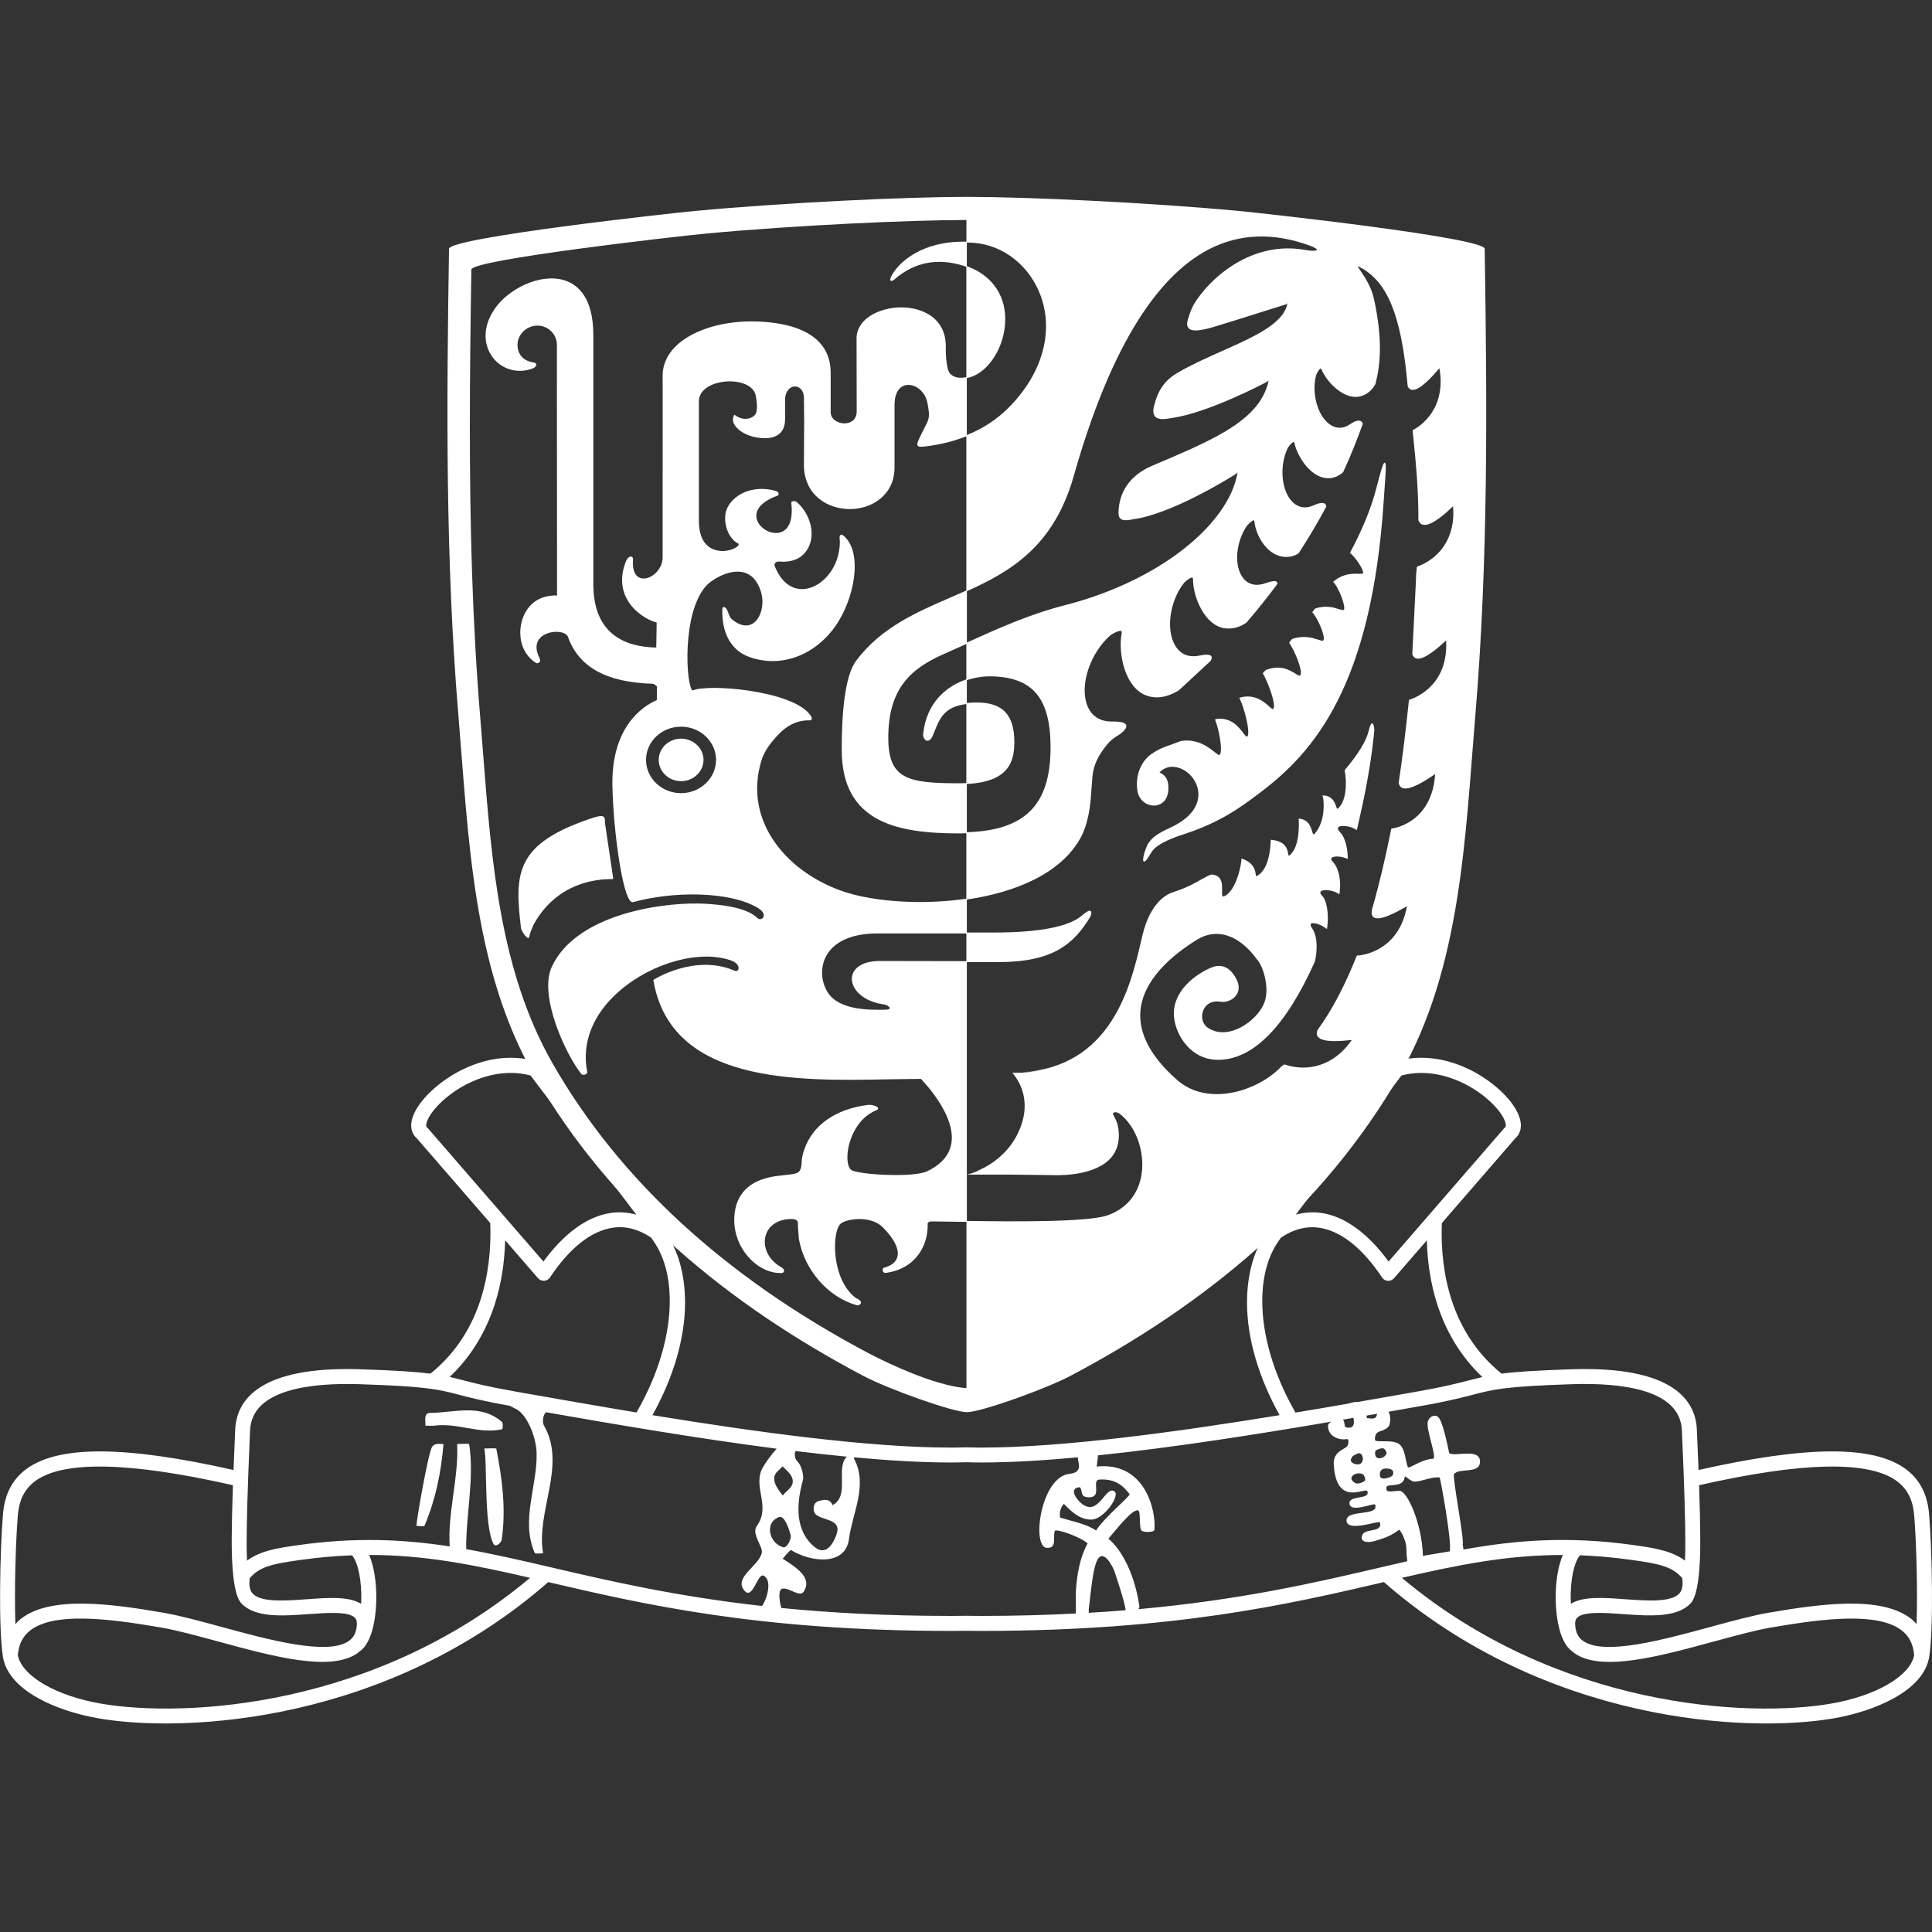
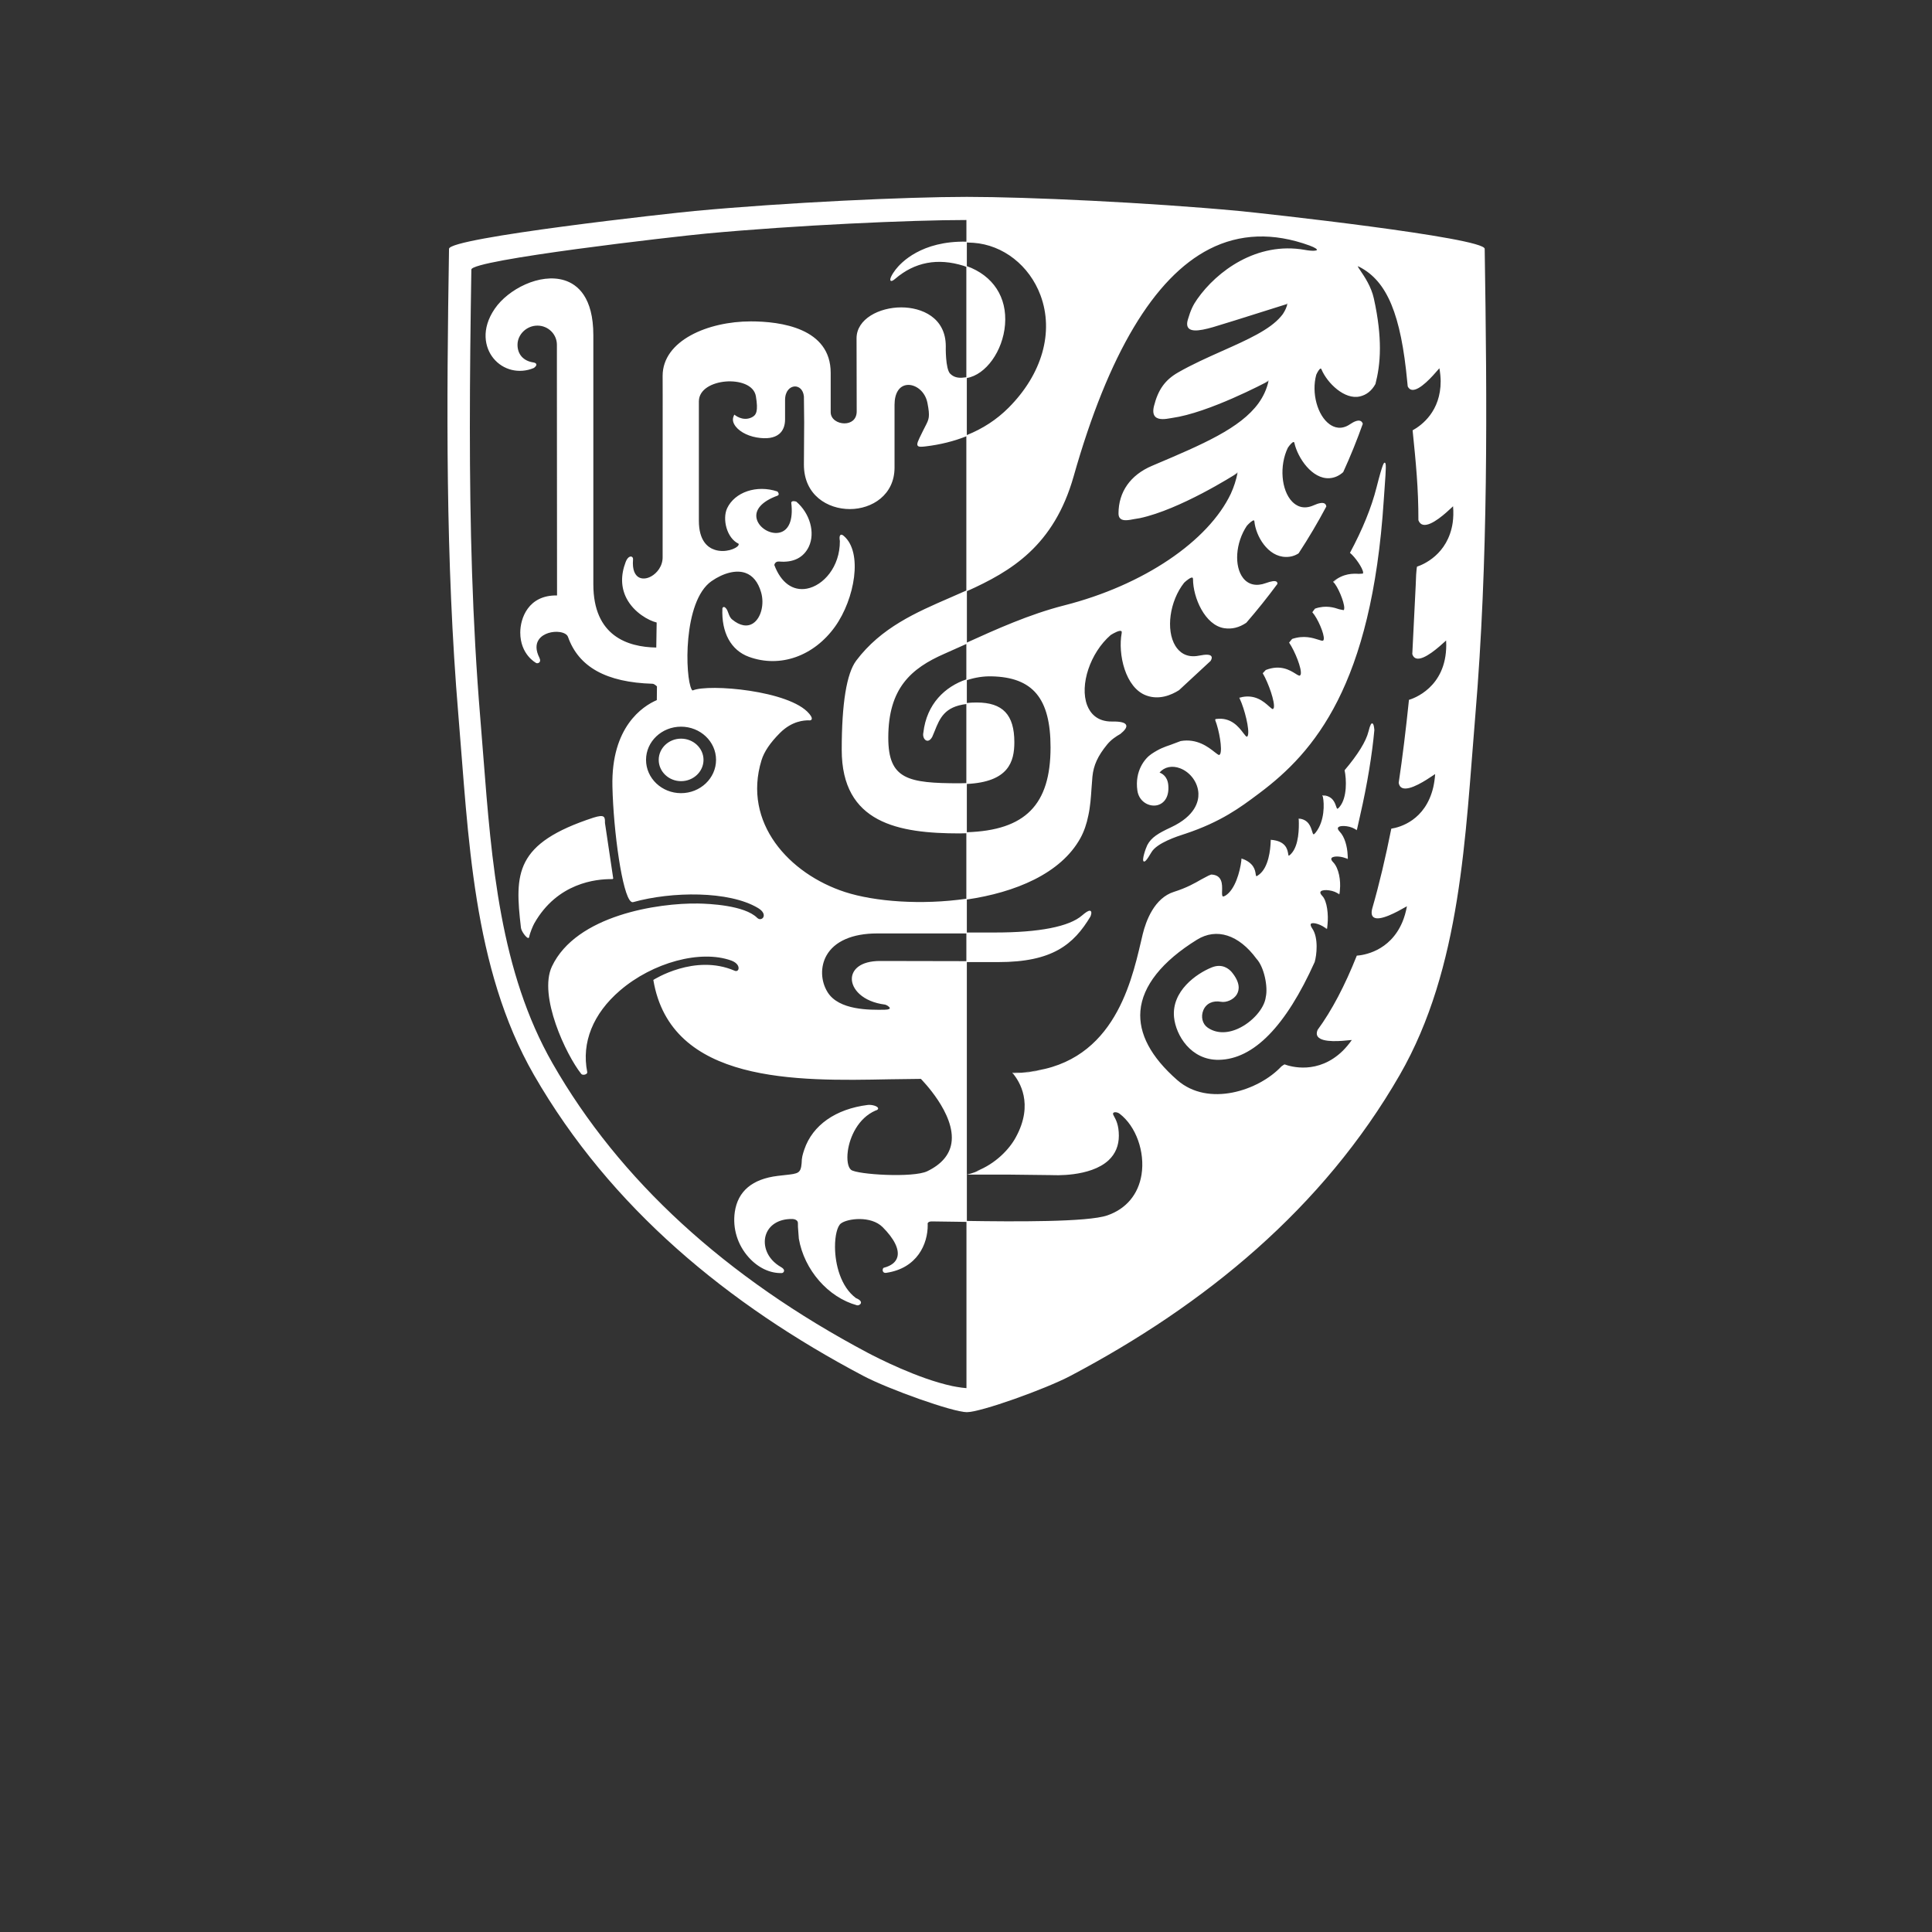
<svg xmlns="http://www.w3.org/2000/svg" version="1.1" id="Layer_1" x="0px" y="0px" width="80px" height="80px" viewBox="0 0 80 80" enable-background="new 0 0 80 80" xml:space="preserve">
  <rect x="0" y="0" width="80" height="80" fill="#333333" stroke="none" />
  <g>
    <path fill="#FFFFFF" d="M61.478,10.303c-0.008-0.464-9.236-1.48-10.184-1.568c-3.741-0.35-8.753-0.583-11.259-0.583   c-2.503,0-7.516,0.234-11.258,0.583c-0.948,0.087-10.176,1.104-10.184,1.568c-0.102,6.454-0.151,12.889,0.388,19.32   c0.419,4.973,0.577,10.446,3.127,14.885c3.178,5.521,8.057,9.517,13.641,12.465c1.04,0.549,3.708,1.502,4.286,1.502   c0.577,0,3.244-0.953,4.287-1.502c5.584-2.948,10.461-6.944,13.64-12.465c2.552-4.438,2.71-9.912,3.128-14.885   C61.629,23.192,61.578,16.757,61.478,10.303z M40.015,39.799l-3.569-0.007c-0.832,0-1.151,0.364-1.172,0.704   c-0.027,0.448,0.444,0.986,1.371,1.102c0.057,0.007,0.203,0.095,0.2,0.151c-0.001,0.014-0.018,0.059-0.217,0.062   c-0.615,0.009-1.894,0.027-2.361-0.729c-0.285-0.462-0.302-1.056-0.045-1.515c0.329-0.589,1.072-0.915,2.093-0.915h3.7V39.799z    M40.015,28.132c-0.877,0.297-1.645,1.009-1.781,2.207c-0.032,0.138,0.026,0.286,0.125,0.325c0.039,0.016,0.143,0.03,0.244-0.154   c0.002-0.002,0.095-0.227,0.095-0.227c0.217-0.545,0.414-1.022,1.316-1.13v3.274c-0.087,0.003-0.176,0.007-0.271,0.007   c-2.149,0-2.961-0.163-2.961-1.887c0-2.042,0.933-2.869,2.333-3.48l0.898-0.401c0,0,0,0,0.001,0V28.132z M40.015,24.452   c-0.226,0.101-0.45,0.2-0.675,0.297c-1.405,0.609-2.855,1.238-3.885,2.605c-0.398,0.529-0.601,1.772-0.601,3.694   c0,3.043,2.35,3.462,4.889,3.462c0.094,0,0.182-0.004,0.271-0.007v2.712c-1.858,0.269-3.801,0.119-5.027-0.279   c-2.314-0.754-4.244-2.869-3.456-5.452c0.109-0.358,0.361-0.73,0.767-1.136c0.505-0.504,1.01-0.518,1.177-0.521   c0.07,0.01,0.115-0.002,0.133-0.038c0.042-0.081-0.102-0.236-0.107-0.243c-0.803-0.955-4.149-1.239-4.813-0.958   c-0.019,0.008-0.039-0.022-0.05-0.042c-0.271-0.49-0.37-3.651,0.826-4.483c0.5-0.346,1.023-0.474,1.401-0.34   c0.306,0.108,0.525,0.376,0.649,0.799c0.146,0.494-0.001,1.071-0.328,1.287c-0.243,0.161-0.551,0.105-0.867-0.156   c-0.089-0.072-0.127-0.178-0.161-0.272l-0.041-0.104c-0.033-0.068-0.09-0.146-0.146-0.142c-0.019,0-0.043,0.011-0.058,0.054   c-0.045,1.008,0.355,1.738,1.098,2.009c1.286,0.47,2.686-0.022,3.568-1.253c0.816-1.146,1.159-3.077,0.359-3.754   c-0.056-0.047-0.099-0.062-0.13-0.042c-0.069,0.041-0.037,0.218-0.031,0.253c0.007,1.075-0.689,1.847-1.369,1.973   c-0.582,0.106-1.072-0.25-1.345-0.98c0.001,0.001,0.022-0.158,0.2-0.143c0.589,0.052,1.014-0.162,1.231-0.62   c0.268-0.575,0.045-1.374-0.521-1.86c-0.021-0.008-0.138-0.04-0.186,0c-0.012,0.009-0.025,0.028-0.021,0.057   c0.083,0.702-0.102,1.149-0.508,1.229c-0.373,0.073-0.82-0.197-0.921-0.557c-0.107-0.384,0.206-0.74,0.856-0.976   c0.034-0.012,0.045-0.034,0.049-0.048c0.013-0.054-0.043-0.118-0.05-0.125c-0.856-0.287-1.766,0.021-2.083,0.694   c-0.208,0.448-0.015,1.24,0.474,1.468c0,0,0.019,0.028-0.014,0.076c-0.095,0.135-0.545,0.311-0.965,0.178   c-0.303-0.095-0.665-0.382-0.665-1.203v-4.943c0-0.506,0.558-0.778,1.11-0.824c0.547-0.045,1.17,0.127,1.251,0.612   c0.102,0.619,0.02,0.781-0.178,0.875c-0.379,0.179-0.71-0.112-0.713-0.116c-0.004,0.005-0.005,0.012-0.008,0.018   c-0.001-0.001-0.004-0.004-0.004-0.004c-0.004,0.009-0.003,0.016-0.007,0.025c-0.06,0.119-0.052,0.241,0.012,0.358   c0.139,0.259,0.501,0.474,0.927,0.548c0.419,0.072,0.736,0.023,0.939-0.147c0.157-0.133,0.24-0.339,0.24-0.601v-0.802   c0-0.373,0.205-0.552,0.397-0.562c0.169-0.007,0.354,0.118,0.383,0.416l0.011,1.066l-0.011,1.755c0,1.266,0.985,1.841,1.901,1.841   c0.921,0,1.852-0.59,1.852-1.718v-2.602c0-0.482,0.196-0.789,0.523-0.82c0.328-0.032,0.743,0.246,0.84,0.748   c0.111,0.574,0.065,0.663-0.087,0.958l-0.087,0.171l-0.064,0.13c-0.148,0.301-0.216,0.438-0.167,0.507   c0.039,0.054,0.137,0.053,0.329,0.03c0.62-0.074,1.177-0.217,1.686-0.418V24.452z M29.65,31.464c0,0.761-0.651,1.379-1.45,1.379   s-1.449-0.618-1.449-1.379c0-0.758,0.649-1.374,1.449-1.374S29.65,30.706,29.65,31.464z M30.419,17.202   c-0.001-0.002-0.005-0.003-0.006-0.005c0,0,0-0.001,0-0.001S30.418,17.2,30.419,17.202z M40.015,10.007   c-1.86-0.038-2.708,0.867-2.932,1.158c-0.144,0.188-0.262,0.402-0.203,0.458c0.032,0.029,0.093,0.003,0.189-0.079   c0.807-0.693,1.76-0.873,2.833-0.537c0.039,0.013,0.074,0.03,0.112,0.044v4.569c-0.004,0.001-0.008,0.001-0.013,0.003   c-0.225,0.032-0.461,0.047-0.656-0.148c-0.202-0.203-0.184-1.128-0.182-1.138c0-1.188-0.995-1.609-1.845-1.609   c-0.909,0-1.85,0.478-1.85,1.28l0.006,3.028c0,0.16-0.055,0.291-0.156,0.377c-0.089,0.076-0.215,0.118-0.352,0.118   c-0.28,0-0.569-0.174-0.569-0.463v-1.63c0-1.853-2.072-2.13-3.308-2.13c-1.769,0-3.651,0.791-3.651,2.256l0.002,0.812l-0.002,6.671   c0.013,0.399-0.244,0.69-0.468,0.816c-0.194,0.11-0.394,0.122-0.536,0.032c-0.123-0.08-0.261-0.27-0.221-0.731   c0.004-0.06-0.023-0.106-0.07-0.117c-0.062-0.015-0.161,0.034-0.233,0.217c-0.213,0.554-0.2,1.064,0.036,1.518   c0.306,0.583,0.913,0.915,1.245,0.995l-0.016,1.036h-0.008c-1.177-0.021-2.598-0.475-2.598-2.617V13.883   c0-1.575-0.652-2.107-1.199-2.277c-1.009-0.312-2.33,0.369-2.882,1.177c-0.583,0.848-0.412,1.615-0.058,2.051   c0.399,0.493,1.068,0.656,1.666,0.407c0.013-0.005,0.12-0.078,0.114-0.149c-0.005-0.045-0.051-0.074-0.135-0.086   c-0.405-0.063-0.646-0.336-0.646-0.729c0-0.43,0.378-0.794,0.825-0.794c0.445,0,0.806,0.356,0.806,0.794v1.511l0.006,8.868   c-1.199-0.02-1.523,0.957-1.523,1.536c0,0.907,0.636,1.25,0.662,1.263c0.028,0.015,0.089,0.012,0.128-0.027   c0.031-0.028,0.055-0.087,0-0.197c-0.15-0.3-0.157-0.562-0.017-0.755c0.181-0.254,0.569-0.346,0.858-0.305   c0.183,0.026,0.309,0.1,0.346,0.203c0.442,1.247,1.587,1.882,3.502,1.939c0.042,0,0.111,0.042,0.181,0.109l-0.006,0.568   c-0.586,0.251-1.894,1.11-1.838,3.573c0.042,1.881,0.412,4.504,0.77,4.769c0.031,0.023,0.062,0.031,0.093,0.022   c1.594-0.443,3.96-0.473,5.159,0.241c0.167,0.098,0.255,0.216,0.244,0.326c-0.005,0.061-0.044,0.112-0.101,0.131   c-0.058,0.021-0.121,0.004-0.172-0.047c-0.524-0.522-2.002-0.585-2.441-0.592c-1.656-0.027-5.052,0.481-6.057,2.605   c-0.572,1.217,0.59,3.667,1.211,4.446c0.038,0.05,0.123,0.049,0.183,0.022c0.05-0.021,0.075-0.057,0.068-0.095   c-0.243-1.217,0.238-2.415,1.354-3.374c1.358-1.168,3.34-1.702,4.612-1.242c0.169,0.062,0.281,0.167,0.299,0.283   c0.009,0.055-0.007,0.106-0.042,0.131c-0.031,0.024-0.074,0.026-0.121,0.006c-1.655-0.714-3.349,0.372-3.365,0.382   c0.718,4.298,5.951,4.191,9.772,4.114l1.307-0.017c0.001,0.008,1.46,1.45,1.263,2.666c-0.08,0.486-0.416,0.876-0.999,1.158   c-0.584,0.283-2.916,0.137-3.156-0.058c-0.13-0.104-0.183-0.411-0.133-0.78c0.078-0.576,0.423-1.359,1.145-1.674   c0.079-0.021,0.117-0.054,0.109-0.096c-0.018-0.09-0.263-0.155-0.427-0.137c-1.331,0.166-2.288,0.838-2.629,1.845   c-0.074,0.223-0.107,0.33-0.111,0.566c-0.037,0.422-0.136,0.433-0.69,0.493l-0.3,0.034c-1.052,0.128-1.65,0.631-1.777,1.49   c-0.099,0.681,0.111,1.366,0.577,1.885c0.388,0.432,0.888,0.667,1.374,0.648c0.027,0,0.075-0.029,0.086-0.075   c0.011-0.039-0.003-0.103-0.126-0.173c-0.592-0.34-0.746-0.896-0.637-1.293c0.12-0.438,0.539-0.704,1.093-0.697   c0.01,0,0.237-0.004,0.246,0.168l0.002,0.165l0.036,0.482c0.225,1.298,1.216,2.432,2.41,2.759c0.044,0.013,0.135-0.021,0.158-0.085   c0.018-0.052-0.002-0.131-0.204-0.215c-0.631-0.468-0.862-1.396-0.866-2.109c-0.003-0.474,0.095-0.867,0.243-0.979   c0.265-0.206,1.243-0.335,1.729,0.151c0.479,0.479,0.696,0.919,0.609,1.237c-0.057,0.211-0.249,0.364-0.556,0.444   c-0.04,0.009-0.059,0.075-0.049,0.125c0.004,0.024,0.03,0.104,0.148,0.086c1.279-0.189,1.723-1.192,1.715-1.993   c-0.001-0.006-0.014-0.049,0.012-0.083c0.025-0.034,0.08-0.053,0.161-0.053l0.94,0.013c0.152,0.003,0.32,0.005,0.491,0.007v6.884   c-0.125-0.008-0.258-0.029-0.395-0.051c-0.062-0.012-0.124-0.021-0.186-0.034c-0.007-0.002-0.014-0.003-0.021-0.005   c-1.413-0.303-3.108-1.175-3.475-1.368c-5.904-3.13-10.297-7.161-13.056-11.981c-2.18-3.804-2.532-8.347-2.874-12.74l-0.124-1.564   c-0.334-4.014-0.432-8.015-0.432-12.047c0-2.166,0.027-4.339,0.062-6.529c0.007-0.403,8.404-1.366,9.736-1.491   c3.71-0.346,8.468-0.56,10.763-0.56V10.007z M40.035,15.653c0.787-0.136,1.492-1.115,1.581-2.209   c0.093-1.14-0.499-2.032-1.581-2.424v-0.978c0.09,0.002,0.181,0.005,0.275,0.012c1.228,0.088,2.314,0.94,2.774,2.171   c0.567,1.522,0.07,3.266-1.325,4.662c-0.491,0.491-1.064,0.863-1.725,1.129V15.653z M40.035,24.481   c1.831-0.824,3.605-1.873,4.423-4.759c1.436-5.069,3.325-8.234,5.619-9.408c1.255-0.642,2.65-0.693,4.146-0.148   c0.258,0.094,0.315,0.159,0.311,0.18c-0.011,0.036-0.179,0.061-0.509,0c-1.98-0.35-3.636,0.88-4.45,2.039   c-0.177,0.251-0.274,0.463-0.385,0.838c-0.054,0.176-0.042,0.299,0.035,0.375c0.207,0.204,0.853,0,1.474-0.196l0.43-0.132   l2.179-0.686c-0.033,0.144-0.095,0.278-0.178,0.404c-0.006,0.008-0.011,0.016-0.016,0.025c-0.022,0.032-0.05,0.062-0.075,0.092   c-0.462,0.55-1.388,0.964-2.425,1.426c-0.611,0.273-1.244,0.554-1.831,0.891c-0.539,0.309-0.828,0.712-0.999,1.391   c-0.05,0.202-0.034,0.348,0.049,0.438c0.144,0.152,0.444,0.1,0.625,0.068l0.079-0.013c1.498-0.211,3.822-1.438,3.99-1.528   c-0.075,0.34-0.216,0.641-0.414,0.917c-0.754,1.04-2.315,1.705-4.32,2.555l-0.089,0.038c-0.896,0.379-1.389,1.081-1.389,1.974   c0,0.101,0.027,0.172,0.085,0.219c0.119,0.1,0.352,0.055,0.573,0.012l0.228-0.038c1.652-0.355,3.865-1.757,4.043-1.871   c-0.058,0.291-0.15,0.578-0.279,0.861c-0.929,1.952-3.594,3.785-6.906,4.625c-1.434,0.366-2.806,0.986-4.022,1.537V24.481z    M53.313,12.562c-0.001,0.002-0.002,0.007-0.002,0.007c-0.014,0.002-0.034,0.007-0.06,0.014   C53.291,12.569,53.313,12.562,53.313,12.562z M52.533,15.753c-0.001,0.005-0.002,0.008-0.004,0.013   c-0.024,0.009-0.076,0.033-0.152,0.069C52.474,15.785,52.533,15.753,52.533,15.753z M51.249,19.559   c0,0.003-0.002,0.008-0.004,0.013c-0.024,0.013-0.079,0.043-0.158,0.09C51.188,19.599,51.249,19.559,51.249,19.559z M40.035,32.462   c1.723-0.084,1.967-0.914,1.967-1.728c0-1.138-0.479-1.645-1.558-1.645c-0.15-0.001-0.285,0.007-0.409,0.021v-0.946   c0.335-0.111,0.684-0.166,1.021-0.158c1.714,0.035,2.445,0.914,2.445,2.941c0,2.375-1.044,3.437-3.466,3.514V32.462z    M47.268,48.639c-0.132,0.818-0.635,1.418-1.416,1.688c-0.812,0.281-3.848,0.259-5.816,0.229v-1.918h1.742l1.795,0.021   c0.015,0,1.569,0.097,2.333-0.617c0.279-0.262,0.423-0.604,0.423-1.014c0-0.444-0.122-0.664-0.194-0.796   c-0.045-0.083-0.062-0.117-0.034-0.149c0.035-0.045,0.165-0.037,0.261,0.035C47.037,46.632,47.418,47.692,47.268,48.639z    M60.153,21.643c-0.196,1.324-1.239,1.742-1.477,1.82c-0.014,0.017-0.037,0.339-0.037,0.339l-0.018,0.442l-0.141,2.842   c0.032,0.102,0.089,0.159,0.169,0.18c0.325,0.083,0.949-0.489,1.186-0.703c0,0,0.023-0.022,0.045-0.042   c0.004,0.063,0.006,0.126,0.006,0.187c0,1.77-1.381,2.224-1.544,2.271c-0.127,1.224-0.266,2.375-0.425,3.437   c0.019,0.109,0.066,0.18,0.146,0.212c0.313,0.133,1.018-0.344,1.284-0.523l0.079-0.052c-0.013,0.2-0.041,0.381-0.078,0.548   c-0.326,1.373-1.387,1.658-1.737,1.712c-0.24,1.2-0.5,2.303-0.787,3.297c-0.049,0.182-0.032,0.306,0.05,0.369   c0.244,0.191,1.01-0.241,1.297-0.405l0.087-0.047c-0.045,0.245-0.108,0.459-0.187,0.649c-0.52,1.236-1.64,1.379-1.889,1.395   c-0.491,1.236-1.032,2.268-1.624,3.076c-0.048,0.114-0.044,0.206,0.01,0.279c0.195,0.263,1.008,0.178,1.313,0.146l0.095-0.008   c-0.121,0.172-0.246,0.318-0.372,0.445c-1.024,1.002-2.171,0.656-2.413,0.565c-0.019,0.002-0.13,0.083-0.13,0.083   c-0.934,1.001-3.026,1.699-4.318,0.563c-1.088-0.955-1.599-1.919-1.521-2.862c0.086-1.032,0.896-2.052,2.341-2.946   c0.811-0.504,1.732-0.209,2.464,0.787c0.321,0.342,0.483,1.172,0.386,1.586c-0.056,0.472-0.562,1.047-1.152,1.312   c-0.468,0.209-0.914,0.193-1.259-0.049c-0.213-0.148-0.286-0.449-0.175-0.716c0.117-0.281,0.393-0.413,0.736-0.35   c0.206,0.037,0.518-0.078,0.654-0.312c0.104-0.176,0.149-0.478-0.215-0.919c-0.102-0.119-0.385-0.376-0.835-0.189   c-0.626,0.254-1.656,0.974-1.553,2.056c0.073,0.747,0.697,1.79,1.863,1.767c1.432-0.027,2.765-1.39,3.961-4.049   c0.081-0.273,0.167-0.997-0.099-1.387c-0.068-0.098-0.086-0.169-0.051-0.201c0.083-0.071,0.44,0.034,0.651,0.225   c0.001-0.007,0.002-0.015,0.003-0.022c0.004,0.002,0.008,0.004,0.01,0.007c0.008-0.052,0.013-0.113,0.018-0.18   c0.041-0.387-0.011-0.964-0.217-1.18c-0.056-0.057-0.111-0.137-0.061-0.188c0.106-0.106,0.576-0.048,0.758,0.127   c0.002-0.007,0.002-0.015,0.004-0.021c0.003,0.002,0.007,0.005,0.009,0.007c0.01-0.052,0.015-0.114,0.02-0.177   c0.039-0.381-0.041-0.894-0.276-1.139c-0.054-0.054-0.107-0.129-0.068-0.179c0.075-0.1,0.442-0.075,0.665,0.044   c0-0.007-0.001-0.014,0-0.021c0.004,0.001,0.006,0.003,0.008,0.004c-0.001-0.048-0.004-0.1-0.009-0.152   c-0.015-0.358-0.125-0.753-0.325-0.961c-0.055-0.058-0.111-0.136-0.062-0.186c0.104-0.106,0.573-0.05,0.757,0.123   c0.001-0.008,0.004-0.014,0.005-0.021c0.002,0.002,0.006,0.004,0.008,0.007c0.043-0.185,0.084-0.366,0.123-0.547   c0.001-0.008,0.004-0.019,0.006-0.028c0.001-0.007,0.003-0.016,0.005-0.023c0.298-1.294,0.5-2.554,0.589-3.535   c-0.008-0.102-0.026-0.272-0.089-0.278c-0.035-0.004-0.081,0.036-0.155,0.339c-0.098,0.4-0.438,0.953-0.988,1.601   c0.081,0.388,0.104,1.119-0.192,1.496c-0.065,0.084-0.096,0.099-0.108,0.098c-0.019-0.003-0.035-0.053-0.054-0.105   c-0.055-0.161-0.147-0.431-0.564-0.456c0.002,0.005,0.003,0.015,0.006,0.02c-0.003,0-0.005,0-0.008,0   c0.009,0.013,0.016,0.037,0.023,0.059c0.056,0.269,0.077,0.982-0.295,1.46c-0.06,0.074-0.084,0.083-0.095,0.081   c-0.021-0.004-0.041-0.065-0.06-0.13c-0.057-0.183-0.148-0.488-0.553-0.523v0.02c0,0-0.001,0-0.003,0   c0.003,0.011,0.003,0.027,0.005,0.041c0.012,0.317,0.012,1.051-0.313,1.395c-0.077,0.081-0.098,0.083-0.103,0.082   c-0.011-0.003-0.019-0.051-0.024-0.087c-0.03-0.17-0.092-0.525-0.72-0.571c0,0.005,0,0.013-0.001,0.02l0,0c0,0.004,0,0.011,0,0.015   c-0.011,0.403-0.095,1.092-0.466,1.393c-0.071,0.057-0.114,0.082-0.131,0.076c-0.013-0.004-0.02-0.045-0.026-0.088   c-0.024-0.161-0.071-0.461-0.583-0.644c0,0.006-0.001,0.014-0.002,0.02c-0.001,0-0.003,0-0.004-0.002   c-0.001,0.026-0.005,0.06-0.007,0.092c-0.054,0.431-0.254,1.181-0.657,1.43c-0.053,0.031-0.09,0.042-0.108,0.031   c-0.036-0.02-0.034-0.122-0.03-0.23c0.007-0.262,0.018-0.659-0.451-0.674c-0.009,0.002-0.111,0.044-0.111,0.044l-0.301,0.159   c-0.253,0.146-0.599,0.346-1.124,0.511c-0.821,0.255-1.167,1.211-1.3,1.758l-0.071,0.302c-0.43,1.835-1.219,5.199-4.947,5.413   c0.319-0.016,0.623-0.047,0.902-0.106c-0.382,0.085-0.796,0.134-1.254,0.136c-0.008-0.008-0.012-0.013-0.013-0.014   c0.118,0.001,0.226-0.01,0.337-0.015c-0.114,0.006-0.229,0.01-0.35,0.013c0,0,0.003,0.006,0.011,0.017h-0.011   c0,0,0.022,0.021,0.058,0.062c0.205,0.269,0.855,1.198,0.08,2.606c-0.261,0.481-0.83,1.091-1.632,1.399   c0.054-0.02,0.113-0.029,0.164-0.051c-0.156,0.069-0.319,0.131-0.493,0.176h-0.063h0.06c-0.02,0.005-0.039,0.013-0.06,0.018v-0.018   V48.62c0.025-0.006,0.046-0.017,0.071-0.022c-0.024,0.006-0.047,0.016-0.071,0.021v-8.782c0.742,0.001,1.307,0.001,1.307,0.001   c2.23,0,3.112-0.722,3.811-1.887l0.001-0.004c0.013-0.029,0.07-0.18,0.007-0.224c-0.034-0.024-0.106-0.031-0.353,0.182   c-0.532,0.464-1.777,0.708-3.601,0.708h-1.172v-1.366c1.995-0.292,3.892-1.068,4.705-2.547c0.146-0.267,0.256-0.581,0.326-0.934   c0.081-0.372,0.107-0.756,0.132-1.13l0.037-0.479c0.047-0.472,0.223-0.856,0.61-1.329c0.167-0.204,0.37-0.336,0.548-0.437   c0.194-0.157,0.272-0.276,0.24-0.364c-0.038-0.107-0.229-0.156-0.582-0.15c-0.639,0.008-0.915-0.363-1.035-0.675   c-0.318-0.838,0.126-2.169,0.973-2.905c0.134-0.087,0.372-0.211,0.441-0.165c0.019,0.011,0.023,0.039,0.017,0.081   c-0.163,0.868,0.147,2.274,1.025,2.588c0.524,0.19,1.023-0.016,1.349-0.222c0.004-0.001,1.308-1.212,1.308-1.212   c0.052-0.086,0.062-0.15,0.029-0.195c-0.053-0.074-0.217-0.082-0.503-0.024c-0.541,0.111-0.834-0.159-0.985-0.403   c-0.404-0.658-0.238-1.856,0.363-2.616c0.098-0.095,0.28-0.237,0.342-0.211c0.017,0.008,0.025,0.03,0.025,0.063   c0.001,0.764,0.494,1.907,1.292,2.031c0.317,0.048,0.615-0.024,0.914-0.224c0.454-0.523,0.885-1.063,1.289-1.61   c0.003-0.047-0.011-0.074-0.036-0.092c-0.065-0.046-0.212-0.025-0.447,0.06c-0.387,0.142-0.718,0.067-0.935-0.208   c-0.385-0.492-0.317-1.463,0.151-2.164c0.09-0.103,0.241-0.241,0.293-0.225c0.012,0.003,0.02,0.019,0.021,0.043   c0.057,0.599,0.553,1.467,1.309,1.47c0.192,0.002,0.363-0.047,0.521-0.149c0.417-0.636,0.8-1.287,1.148-1.94   c-0.008-0.065-0.034-0.102-0.074-0.125c-0.086-0.046-0.234-0.021-0.455,0.078c-0.427,0.188-0.717,0.02-0.887-0.156   c-0.453-0.47-0.536-1.491-0.176-2.231c0.069-0.103,0.19-0.247,0.244-0.236c0.013,0.003,0.021,0.017,0.027,0.044   c0.141,0.621,0.735,1.496,1.446,1.454c0.21-0.012,0.402-0.096,0.574-0.251c0.303-0.662,0.574-1.334,0.812-2.003   c-0.024-0.07-0.061-0.107-0.112-0.122c-0.095-0.029-0.233,0.017-0.418,0.142c-0.359,0.244-0.657,0.136-0.844,0.002   c-0.506-0.362-0.76-1.302-0.554-2.05c0.045-0.106,0.134-0.258,0.184-0.258c0.016,0,0.027,0.019,0.034,0.037   c0.239,0.568,0.96,1.268,1.591,1.117c0.273-0.064,0.489-0.236,0.642-0.514c0.097-0.377,0.185-0.851,0.185-1.485   c0-0.549-0.066-1.22-0.25-2.054c-0.107-0.49-0.387-0.904-0.554-1.151c-0.058-0.084-0.115-0.172-0.115-0.193   c0,0.008,0.07,0.034,0.07,0.034c1.148,0.59,1.722,1.972,1.983,4.771l0.018,0.178c0.043,0.087,0.102,0.133,0.178,0.142   c0.322,0.04,0.866-0.586,1.07-0.823l0.063-0.072c0.034,0.189,0.05,0.366,0.053,0.533c0.003,1.247-0.785,1.831-1.162,2.038   c0.138,1.358,0.242,2.407,0.24,3.723c0.041,0.107,0.105,0.168,0.193,0.187c0.347,0.078,0.978-0.518,1.185-0.712l0.057-0.054   C60.189,21.213,60.181,21.438,60.153,21.643z M51.427,35.572c0-0.003,0-0.007,0-0.007c0.04,0.016,0.075,0.035,0.109,0.053   C51.502,35.602,51.466,35.586,51.427,35.572z M52.638,34.796v-0.002c0.024,0.002,0.041,0.007,0.062,0.011   C52.68,34.801,52.66,34.798,52.638,34.796z M53.795,33.912c0.027,0.005,0.05,0.011,0.073,0.019   c-0.022-0.005-0.047-0.01-0.072-0.013C53.795,33.917,53.795,33.912,53.795,33.912z M54.87,38.394   c0.022,0.016,0.046,0.034,0.067,0.051c0,0.005-0.002,0.008-0.002,0.012C54.916,38.436,54.895,38.415,54.87,38.394z M54.778,32.952   c-0.001-0.003-0.002-0.011-0.003-0.013c0.061,0.009,0.11,0.024,0.157,0.042C54.887,32.967,54.837,32.957,54.778,32.952z    M55.387,36.965c0.022,0.014,0.042,0.029,0.062,0.044c0,0.003-0.001,0.008-0.001,0.012C55.432,37,55.409,36.982,55.387,36.965z    M55.724,35.517c0.024,0.01,0.049,0.02,0.07,0.03c0,0.004,0.001,0.01,0.001,0.01C55.773,35.543,55.75,35.53,55.724,35.517z    M56.11,34.311c0.022,0.014,0.042,0.027,0.061,0.043c0,0.004-0.001,0.006-0.002,0.009C56.153,34.344,56.132,34.327,56.11,34.311z    M57.341,19.16c-0.034-0.006-0.078-0.014-0.342,1.025c-0.207,0.822-0.577,1.733-1.1,2.707c0.218,0.176,0.535,0.64,0.545,0.812   c0.001,0.023-0.004,0.039-0.014,0.048l-0.165,0.01c-0.221-0.012-0.631-0.035-1.067,0.327c0.005,0.004,0.01,0.01,0.013,0.016   c0.003,0.001,0.005,0.003,0.006,0.004c0.17,0.159,0.448,0.807,0.446,1.07c0,0.046-0.011,0.076-0.028,0.086l-0.178-0.036   c-0.208-0.07-0.556-0.184-1.005-0.027c-0.01,0.007-0.112,0.15-0.112,0.15c0.219,0.24,0.506,0.903,0.475,1.116   c-0.005,0.03-0.015,0.049-0.029,0.058c-0.029,0.017-0.103-0.007-0.197-0.038c-0.225-0.072-0.599-0.194-1.084-0.031   c-0.01,0.006-0.126,0.152-0.126,0.152c0.238,0.35,0.535,1.084,0.482,1.313l-0.031,0.052c-0.032,0.017-0.103-0.025-0.19-0.081   c-0.233-0.144-0.622-0.385-1.227-0.15c-0.008,0.005-0.126,0.134-0.126,0.134c0.236,0.399,0.519,1.207,0.458,1.435l-0.03,0.047   c-0.027,0.015-0.094-0.045-0.171-0.114c-0.209-0.188-0.597-0.538-1.228-0.353c0.004,0.005,0.006,0.013,0.009,0.019   c-0.001,0-0.001,0-0.003,0c0.008,0.01,0.013,0.023,0.019,0.034c0.192,0.408,0.411,1.272,0.33,1.511   c-0.01,0.026-0.021,0.042-0.037,0.048c-0.027,0.011-0.088-0.068-0.152-0.152c-0.189-0.249-0.508-0.665-1.127-0.58l-0.024,0.003   l-0.013,0.04c0.167,0.421,0.303,1.208,0.207,1.408l-0.034,0.038c-0.032,0.011-0.112-0.053-0.205-0.126   c-0.251-0.198-0.72-0.566-1.396-0.45c-0.004,0.001-0.426,0.16-0.426,0.16c-0.244,0.083-0.454,0.154-0.785,0.376   c-0.271,0.18-0.699,0.702-0.583,1.512c0.062,0.437,0.436,0.658,0.759,0.62c0.274-0.032,0.573-0.273,0.521-0.847   c-0.036-0.377-0.273-0.479-0.361-0.518c0.202-0.233,0.521-0.3,0.85-0.175c0.43,0.164,0.742,0.594,0.759,1.045   c0.012,0.319-0.121,0.924-1.137,1.4c-0.532,0.247-0.814,0.42-0.979,0.734c-0.062,0.12-0.24,0.628-0.149,0.678   c0.039,0.021,0.105-0.009,0.321-0.382c0.226-0.386,1.076-0.659,1.354-0.749l0.047-0.015c1.478-0.492,2.286-1.096,2.998-1.629   l0.083-0.062c2.26-1.695,4.638-4.459,5.136-12.118l0.037-0.531C57.394,19.376,57.402,19.169,57.341,19.16z M55.227,24.094   c-0.002-0.002-0.005-0.005-0.006-0.006c0.062-0.047,0.124-0.085,0.184-0.118C55.346,24.005,55.286,24.043,55.227,24.094z    M51.342,28.907c-0.001-0.002-0.002-0.004-0.002-0.005c0.03-0.009,0.06-0.01,0.09-0.016C51.4,28.893,51.372,28.898,51.342,28.907z    M21.871,38.84l0.017,0l0.021-0.03c0.039-0.201,0.161-0.477,0.214-0.574c0.953-1.682,2.564-1.842,3.213-1.833l0.022,0.001   l0.035-0.024l-0.343-2.305c0.001-0.123,0.002-0.211-0.057-0.256c-0.062-0.046-0.184-0.035-0.417,0.037   c-3.259,1.067-3.271,2.299-3.004,4.564C21.591,38.57,21.796,38.838,21.871,38.84z M25.354,36.384v0.002   c-0.035-0.001-0.076-0.002-0.117-0.002C25.292,36.383,25.333,36.384,25.354,36.384z M28.201,30.586   c-0.511,0-0.925,0.394-0.925,0.878c0,0.486,0.415,0.882,0.925,0.882c0.513,0,0.93-0.396,0.93-0.882   C29.13,30.98,28.713,30.586,28.201,30.586z" />
-     <path fill="#FFFFFF" d="M17.865,59.968c-0.154,0.364-0.577,2.715-0.624,3.217c0.125,0,0.322,0.03,0.338-0.011   c0.458-1.077,0.689-2.214,0.785-3.381C18.173,59.793,17.955,59.743,17.865,59.968z M20.053,59.979   c0.13,0.527-0.024,3.183,0.379,3.948c0.095,0.162,0.322-0.035,0.345-0.179c0.178-1.281,0.024-2.483-0.225-3.758   C20.546,59.954,20.235,59.979,20.053,59.979z M20.788,59.183c0.031-0.006,0.055-0.258-0.011-0.311   c-0.891-0.766-1.974-0.371-2.978-0.366c-0.263,0.007-0.172,0.324-0.185,0.527c0.125,0,0.25,0.012,0.375,0   C18.958,58.907,19.832,59.393,20.788,59.183z M79.882,62.718c-0.067-0.843-0.39-1.465-0.983-1.898   c-1.343-0.976-4.075-0.961-8.566,0.049c-0.019-0.456-0.039-0.958-0.063-1.512l-0.007-0.165c-0.054-1.212-0.996-2.629-5.179-2.494   c-1.468,0.048-2.309,0.104-2.905,0.182c-1.111-0.894-1.731-2.012-2.064-3.029c-0.34-1.038-0.454-2.147-0.411-3.207l3.035-3.503   c0.157-0.137,0.404-0.478,0.074-1.121c-0.552-1.078-2.77-2.737-5.038-2.065c-0.063,0.018-0.119,0.056-0.159,0.108l-5.294,6.967   c-0.06,0.078-0.072,0.176-0.048,0.266c-0.173,0.295-0.314,0.619-0.417,0.98c-0.149,0.522-0.221,1.078-0.221,1.658   c0,1.477,0.477,3.096,1.349,4.665c-4.253,0.695-8.963,1.343-12.362,1.343c-0.2,0-0.412-0.006-0.622-0.011   c-0.21,0.005-0.421,0.011-0.622,0.011c-3.397,0-8.109-0.647-12.362-1.343c0.872-1.569,1.35-3.188,1.35-4.665   c0-0.58-0.073-1.136-0.222-1.658c-0.102-0.361-0.245-0.686-0.416-0.98c0.024-0.09,0.011-0.188-0.047-0.266l-5.295-6.967   c-0.04-0.053-0.095-0.091-0.159-0.108c-2.269-0.672-4.486,0.987-5.038,2.065c-0.331,0.644-0.083,0.984,0.074,1.121l3.036,3.503   c0.04,1.06-0.072,2.169-0.413,3.207c-0.332,1.018-0.954,2.136-2.064,3.029c-0.597-0.077-1.438-0.134-2.905-0.182   c-4.183-0.135-5.125,1.282-5.178,2.494l-0.008,0.165c-0.025,0.554-0.045,1.056-0.062,1.512c-4.491-1.01-7.225-1.024-8.566-0.049   c-0.595,0.434-0.917,1.056-0.983,1.898c-0.125,1.558-0.188,4.697,0,5.883c0.224,1.424,2.28,2.266,3.972,2.555   c3.614,0.619,11.956,0.169,18.61-5.646c0.024,0.006,0.045,0.011,0.067,0.017c3.838,0.894,8.616,2.006,16.611,2.006   c0.212,0,0.415-0.004,0.622-0.005c0.208,0.001,0.411,0.005,0.622,0.005c7.995,0,12.773-1.112,16.61-2.006   c0.023-0.006,0.045-0.011,0.068-0.017c6.654,5.815,14.996,6.266,18.609,5.646c1.691-0.289,3.748-1.131,3.973-2.555   C80.069,67.415,80.006,64.275,79.882,62.718z M65.104,57.316c2.028-0.065,4.464,0.212,4.538,1.903l0.008,0.164   c0.103,2.312,0.136,3.698,0.136,4.528c0,0.317-0.006,0.536-0.015,0.71c-0.552-0.408-1.263-0.521-2.124-0.642   c-2.683-0.378-4.844-0.213-7.046,0.184l-0.035-0.219c0.078-0.173-0.436-2.787-0.357-2.902c0.192-0.281,1.089,0.018,1.075-0.532   c-0.01-0.485-0.778-0.263-1.145-0.299c-0.139-0.013-0.133-0.037-0.155-0.156c-0.043-0.209-0.249-1.207-0.423-1.369   c-0.154-0.15-0.392-0.013-0.438,0.179c-0.091,0.312,0.408,1.531,0.213,1.539c-0.5,0.021-1.01,0.453-1.044,0.34   c-0.092-0.244-0.096-0.622-0.274-0.867c-0.239-0.337-1.072-0.103-1.083-0.258c-0.018-0.37,0.237-0.336,0.386-0.419   c0.102-0.053,0.209-0.124,0.226-0.251c0.028-0.153,0.035-0.365-0.055-0.491c0.278-0.05,0.555-0.099,0.82-0.146l0.541-0.096   c1.087-0.19,1.669-0.343,2.137-0.463C61.849,57.529,62.323,57.406,65.104,57.316z M69.538,65.982   c-0.341,0.377-1.355,0.303-2.251,0.238c-0.89-0.066-1.736-0.125-2.241,0.189c-0.007-0.141-0.011-0.286-0.006-0.44   c0.022-0.823,0.209-1.396,0.389-1.568c0.679,0.025,1.386,0.088,2.132,0.192c1.087,0.151,1.688,0.261,2.097,0.756   C69.695,65.638,69.66,65.847,69.538,65.982z M57.457,60.811c0.137,0.018,0.236,0.042,0.236,0.185   c0.006,0.168-0.249,0.197-0.29,0.216c-0.06,0.023-0.221,0.018-0.244-0.048C57.075,60.938,57.219,60.772,57.457,60.811z    M56.981,60.326c-0.065-0.085-0.042-0.258-0.006-0.271c0.035-0.012,0.243-0.131,0.338-0.065c0.06,0.048,0.119,0.145,0.09,0.222   C57.344,60.35,57.087,60.455,56.981,60.326z M57.415,61.569c0.042-0.148,0.694,0.061,0.749-0.401   c0.011-0.095,0.13,0.084,0.334,0.168c0.194,0.085,0.766-0.208,1.116-0.156c0.024,0.009,0.516,2.663,0.417,3.058l-1.111,0.186   c-0.037-1.334-0.648-2.685-0.964-2.691C57.664,61.727,57.339,61.862,57.415,61.569z M56.607,58.728   c-0.009,0.002-0.015-0.047-0.02-0.111c0.146-0.026,0.29-0.052,0.434-0.076c-0.011,0.062-0.019,0.125-0.077,0.164   C56.832,58.781,56.672,58.709,56.607,58.728z M58.033,44.534c1.89-0.501,3.775,0.888,4.227,1.767   c0.061,0.118,0.093,0.225,0.093,0.297c0,0.039-0.01,0.067-0.028,0.084c-0.017,0.012-0.031,0.025-0.045,0.04   c0,0-4.332,4.997-4.781,5.515c-0.849-1.159-1.804-1.867-2.783-2.011c-0.359-0.054-0.712-0.022-1.06,0.069   C54.826,48.755,57.913,44.693,58.033,44.534z M52.268,53.877c0-0.528,0.064-1.012,0.185-1.433c0.132-0.468,0.336-0.869,0.597-1.202   c0.514-0.344,1.043-0.482,1.577-0.403c0.893,0.13,1.793,0.842,2.601,2.059c0.053,0.081,0.141,0.132,0.238,0.138   c0.097,0.006,0.19-0.033,0.254-0.105l1.363-1.572c0.023,0.898,0.155,1.812,0.441,2.685c0.324,0.988,0.891,2.063,1.857,2.976   c-0.183,0.042-0.356,0.086-0.55,0.136c-0.457,0.119-1.025,0.268-2.087,0.454l-0.542,0.096c-0.615,0.108-1.274,0.225-1.958,0.343   c-0.103-0.004-0.234,0.013-0.413,0.071v0.001c-0.706,0.122-1.436,0.247-2.187,0.371C52.689,56.833,52.268,55.211,52.268,53.877z    M56.007,60.301l0.07-0.048c0.085-0.022,0.196-0.138,0.285-0.041c0.096,0.102,0.089,0.28,0.013,0.365   c-0.102,0.112-0.355,0.054-0.428-0.062C55.899,60.439,55.981,60.354,56.007,60.301z M55.703,59.08   c-0.033-0.016-0.021-0.263-0.106-0.293c0.151-0.025,0.301-0.052,0.447-0.078c0.023,0.129,0.034,0.255-0.024,0.336   C55.959,59.136,55.799,59.136,55.703,59.08z M56.06,61.066c0.103-0.071,0.369-0.094,0.423,0.037   c0.028,0.06,0.076,0.148,0.028,0.209c-0.06,0.072-0.26,0.136-0.356,0.113C56.132,61.421,55.793,61.252,56.06,61.066z    M44.899,61.965c0.144,0.055,0.352,0.055,0.439-0.055c0.144-0.166-0.077-0.622,0.172-0.642c0.742-0.061,1.062,0.349,1.264,0.599   c0.054,0.067-1.062,0.978-1.388,1.509c-0.374-0.27-1.009-0.385-1.489-0.538c0,0-0.077-0.305,0.154-0.567   c0.292,0.293,0.636,0.653,1.139,0.653c0.522-0.006,1.198-0.996,0.962-1.166c-0.369-0.263-0.63,0.988-1.301,0.55   c-0.236-0.159-0.621-0.648-0.183-0.722C44.822,61.557,44.74,61.898,44.899,61.965z M32.942,60.085   c0.721,0.087,1.429,0.165,2.122,0.232c-0.483,0.493,0.147,1.604-0.588,2.009c-0.119-0.286-0.357-0.227-0.56-0.177   c-0.286,0.07-0.251,0.439-0.155,0.542c0.28,0.287,1.102,0.185,0.881,0.836c-0.155,0.453-0.465,0.879-0.881,0.554   c-0.834-0.65-0.806-1.755-0.513-2.793c0.03-0.096,0-0.55-0.25-0.798C32.909,60.399,32.888,60.179,32.942,60.085z M32.409,60.72   c0.124,0.134,0.278,0.249,0.363,0.409c0.197,0.395-0.174,0.561-0.363,0.796c-0.167-0.241-0.405-0.49-0.34-0.796   C32.105,60.969,32.283,60.854,32.409,60.72z M17.721,46.722c-0.014-0.015-0.029-0.028-0.045-0.04   c-0.019-0.017-0.028-0.045-0.028-0.084c0-0.072,0.033-0.179,0.093-0.297c0.452-0.879,2.338-2.268,4.227-1.767   c0.122,0.159,3.207,4.221,4.379,5.761c-0.348-0.092-0.702-0.123-1.061-0.069c-0.98,0.144-1.933,0.852-2.784,2.011   C22.052,51.719,17.721,46.722,17.721,46.722z M20.476,54.042c0.287-0.872,0.417-1.786,0.442-2.685l1.362,1.572   c0.063,0.072,0.158,0.111,0.255,0.105s0.185-0.057,0.238-0.138c0.808-1.217,1.708-1.929,2.602-2.059   c0.534-0.079,1.062,0.06,1.576,0.403c0.261,0.333,0.464,0.734,0.597,1.202c0.122,0.421,0.185,0.904,0.185,1.433   c0,1.334-0.423,2.956-1.376,4.612c-1.638-0.271-3.194-0.546-4.559-0.786l-0.541-0.096c-1.062-0.187-1.632-0.335-2.089-0.454   c-0.192-0.05-0.366-0.094-0.547-0.136C19.585,56.105,20.152,55.03,20.476,54.042z M0.736,62.767   c0.053-0.662,0.285-1.12,0.731-1.446c1.167-0.849,3.919-0.788,8.178,0.179c-0.062,1.797-0.063,2.774-0.022,3.312   c0.04,0.641,0.129,1.326,0.377,1.586c0.561,0.588,1.669,0.521,2.758,0.44c0.78-0.056,1.666-0.121,1.934,0.146   c0.043,0.043,0.098,0.123,0.083,0.318c-0.023,0.299-0.128,0.506-0.331,0.647c-0.874,0.616-3.314-0.048-5.275-0.583   c-0.88-0.239-1.71-0.465-2.388-0.584c-2.222-0.383-4.695-0.712-5.921,0.253c-0.084,0.064-0.152,0.141-0.223,0.218   C0.592,65.852,0.646,63.897,0.736,62.767z M10.341,65.35c0.411-0.495,1.011-0.604,2.098-0.756c0.747-0.104,1.454-0.167,2.132-0.192   c0.178,0.172,0.366,0.745,0.389,1.568c0.003,0.154,0,0.3-0.007,0.44c-0.506-0.314-1.35-0.256-2.241-0.189   c-0.896,0.064-1.911,0.139-2.252-0.238C10.34,65.847,10.304,65.638,10.341,65.35z M4.195,70.546   c-1.877-0.32-3.287-1.145-3.457-2.008c0.037-0.443,0.2-0.777,0.504-1.018c0.978-0.769,3.188-0.516,5.432-0.127   c0.649,0.112,1.466,0.335,2.331,0.57c2.302,0.628,4.683,1.275,5.795,0.493c0.029-0.021,0.05-0.045,0.075-0.066   c0.007-0.005,0.016-0.005,0.023-0.011c0.54-0.381,0.706-1.503,0.681-2.427c-0.01-0.353-0.064-1.044-0.295-1.564   c2.325-0.002,4.363,0.415,6.666,0.946C15.532,70.721,7.644,71.136,4.195,70.546z M31.552,66.5   c-3.587-0.403-6.294-1.031-8.644-1.579c-1.267-0.295-2.439-0.566-3.604-0.774c-0.014-1.412,0.345-2.933,0.123-4.347   c-0.005-0.031-0.314-0.007-0.499-0.007c0.073,1.365-0.397,2.85-0.307,4.241c-1.941-0.298-3.901-0.387-6.269-0.054   c-0.86,0.12-1.573,0.233-2.124,0.642c-0.008-0.174-0.015-0.393-0.015-0.71c0-0.83,0.034-2.216,0.136-4.528l0.007-0.164   c0.075-1.691,2.51-1.969,4.539-1.903c2.782,0.09,3.255,0.213,4.115,0.438c0.465,0.12,1.042,0.27,2.108,0.458   c0.06,0.033,0.124,0.067,0.175,0.095c0.505,0.177,0.915,1.192,0.927,1.861c0.035,1.371-0.671,2.785-0.077,4.135   c0.023,0.049,0.22,0.015,0.345,0.015c-0.303-1.749,0.992-3.638,0.03-5.304c-0.069-0.123-0.037-0.449,0.099-0.536   c2.81,0.493,6.244,1.082,9.542,1.508c-0.19,0.207-0.57,0.707-0.651,0.944c-0.257,0.747,0.387,1.479-0.167,2.253   c-0.245,0.339,0.269,0.86,0.202,1.124c-0.136,0.555-1.166,1-0.726,1.549c0.352,0.434,0.549-0.734,0.799-0.612   C32.012,65.44,31.729,66.284,31.552,66.5z M32.254,62.82c0.221-0.085,0.399,0.438,0.482,0.733c0.054,0.178-0.161,0.562-0.31,0.516   C31.855,63.903,31.634,63.055,32.254,62.82z M44.543,66.782c0,0.011,0.011,0.021,0.018,0.03c-1.222,0.062-2.527,0.1-3.939,0.1   c-0.211,0-0.414-0.005-0.622-0.006c-0.208,0.001-0.41,0.006-0.622,0.006c-2.677,0-4.984-0.128-7.021-0.329   c-0.066-0.178-0.177-0.781,0.057-0.804c0.304-0.025,0.704,0.377,0.871,0.121c0.38-0.6-0.388-1.035-0.875-1.358   c0.124-0.136,0.308-0.377,0.351-0.353c0.821,0.505,2.246,0.664,2.394-0.464c0.136-1.06,0.792-2.232,0.215-3.311   c-0.002-0.029-0.008-0.049-0.014-0.07c1.45,0.134,2.817,0.215,4.023,0.215c0.201,0,0.413-0.006,0.622-0.011   c0.209,0.005,0.422,0.011,0.622,0.011c1.203,0,2.564-0.081,4.007-0.214l0.01,0.091c0,0.133,0.207,0.534-0.343,0.59   c-1.212,0.114-1.598,3.045-0.945,3.068c0.446,0.021,0.226-0.477,0.327-0.701c0.046-0.104,1.003,0.219,1.357,0.513   c-0.319,0.586-0.438,1.27-0.484,1.947C44.537,66.104,44.562,66.715,44.543,66.782z M45.083,66.783v-0.142   c0.085-0.673,0.161-1.705,0.368-2.07c0.262-0.452,0.652,0.365,0.688,0.472c0.134,0.389,0.454,1.375,0.471,1.633   C46.117,66.717,45.609,66.753,45.083,66.783z M57.091,64.921c-2.627,0.612-5.7,1.328-9.956,1.712   c0.04-0.049,0.06-0.103,0.036-0.162c0,0-0.219-1.844-1.274-2.759c0.334-0.385,0.962-1.203,1.217-1.173   c0.147,0.014,0.028,0.745,0.165,0.848c0.084,0.067,0.512,0.074,0.523-0.044c0.076-0.779-0.38-2.831-2.392-2.616l0.048-0.361   l0.003-0.102c3.156-0.328,6.628-0.877,9.678-1.398c-0.091,0.04-0.154,0.099-0.149,0.198c0.011,0.406,0.446,0.586,0.779,0.526   c0.096-0.018,0.083,0.214,0.006,0.305c-0.131,0.136-0.582,0.221-0.547,0.753c0.106,1.783,1.319,0.916,1.391,1.101   c0.131,0.354-0.742,0.162-0.742,0.487c0.005,0.453,1.04-0.032,1.068,0.071c0.155,0.503-1.199,0.173-1.188,0.658   c0.012,0.501,1.366-0.025,1.384,0.076c0.119,0.496-0.771,0.162-0.754,0.646c0.012,0.204,0.339,0.18,0.51,0.131   c0.369-0.106,0.739-0.227,1.034-0.478c0.133,0.131,0.188,0.306,0.25,0.473c0.085,0.227,0.037,0.474,0.085,0.749   c-0.005,0.031,0.001,0.058,0.006,0.086C57.886,64.736,57.493,64.827,57.091,64.921z M75.805,70.546   c-3.449,0.59-11.336,0.175-17.756-5.211c2.303-0.531,4.342-0.948,6.666-0.946c-0.23,0.521-0.286,1.212-0.295,1.564   c-0.025,0.924,0.142,2.046,0.681,2.427c0.008,0.006,0.016,0.006,0.023,0.011c0.025,0.021,0.047,0.045,0.074,0.066   c1.113,0.782,3.493,0.135,5.797-0.493c0.865-0.235,1.683-0.458,2.33-0.57c2.244-0.389,4.454-0.642,5.432,0.127   c0.305,0.24,0.468,0.574,0.505,1.018C79.093,69.401,77.682,70.226,75.805,70.546z M79.362,67.253   c-0.069-0.077-0.139-0.153-0.221-0.218c-1.227-0.965-3.699-0.636-5.922-0.253c-0.678,0.119-1.509,0.345-2.388,0.584   c-1.962,0.535-4.401,1.199-5.276,0.583c-0.202-0.142-0.307-0.349-0.329-0.647c-0.016-0.195,0.04-0.275,0.083-0.318   c0.266-0.268,1.151-0.202,1.934-0.146c1.086,0.08,2.196,0.147,2.756-0.44c0.248-0.26,0.339-0.945,0.377-1.586   c0.042-0.537,0.04-1.515-0.021-3.312c4.259-0.967,7.012-1.027,8.178-0.179c0.447,0.326,0.678,0.784,0.731,1.446   C79.354,63.897,79.408,65.852,79.362,67.253z" />
  </g>
</svg>